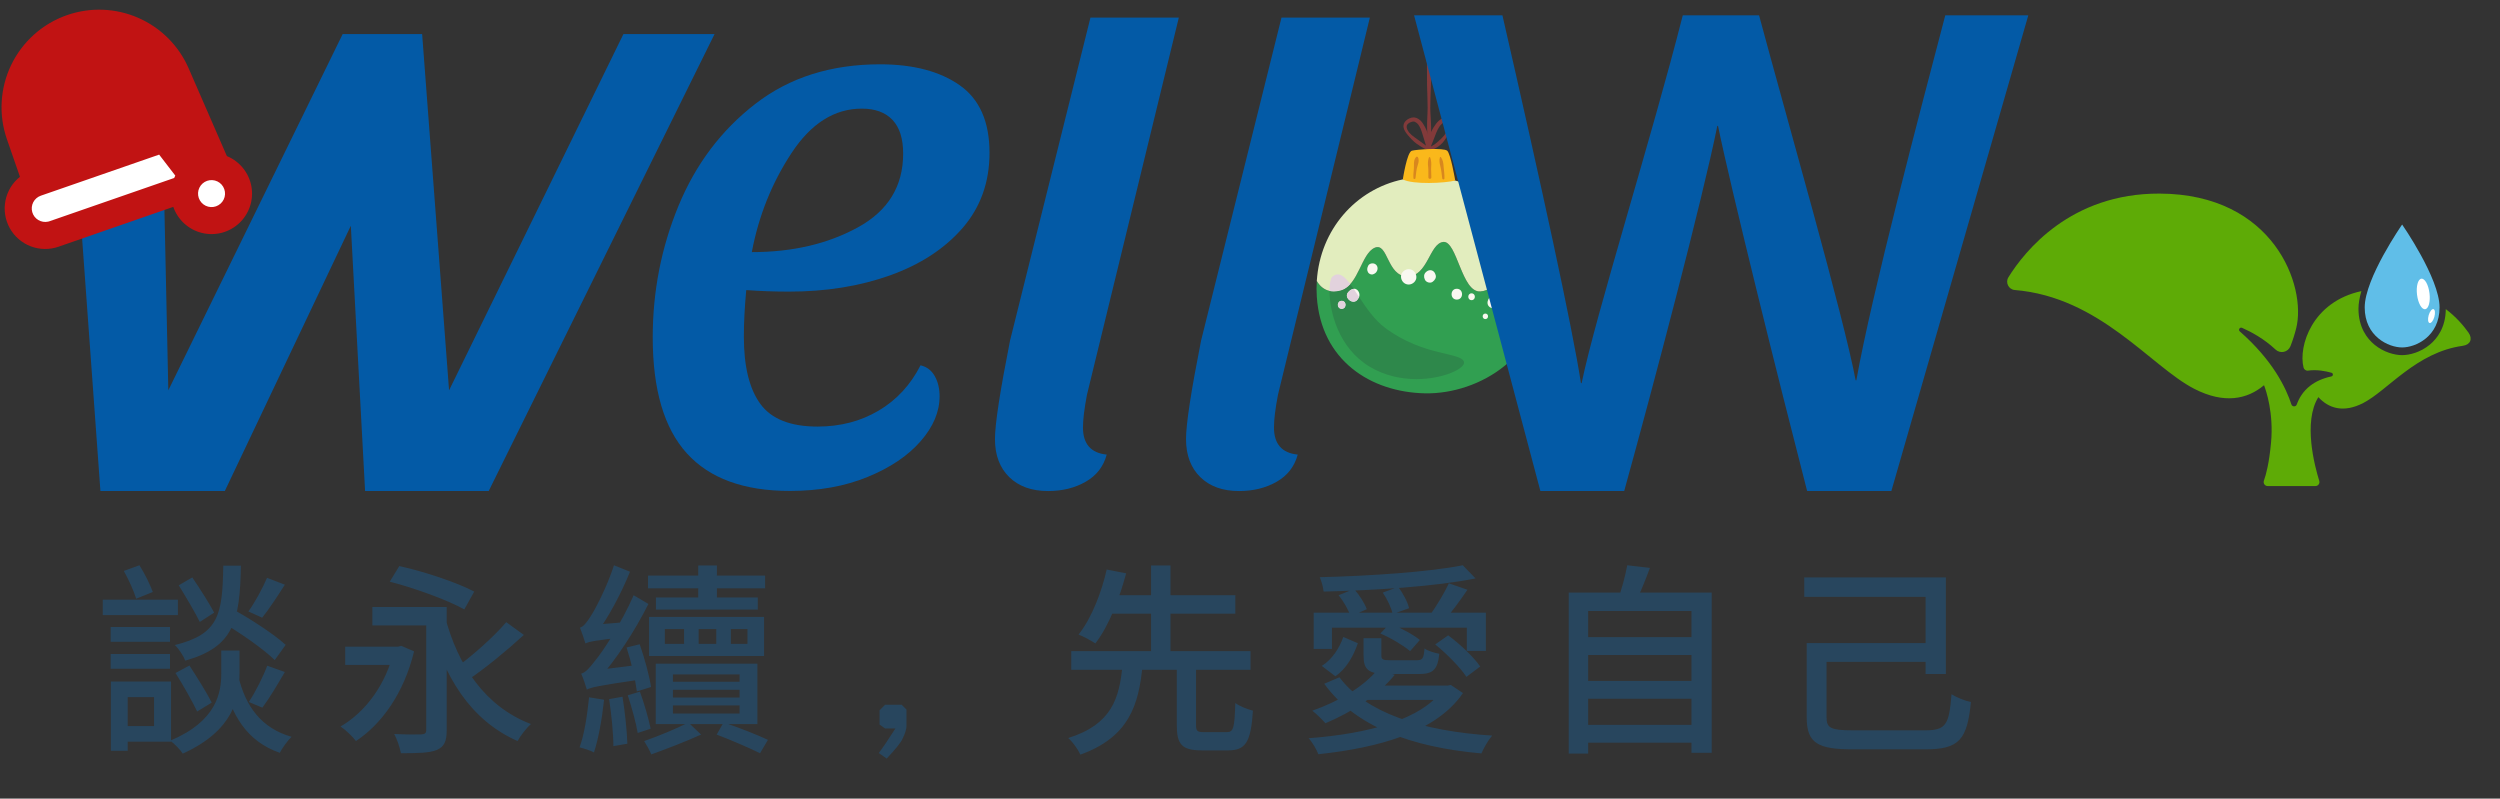
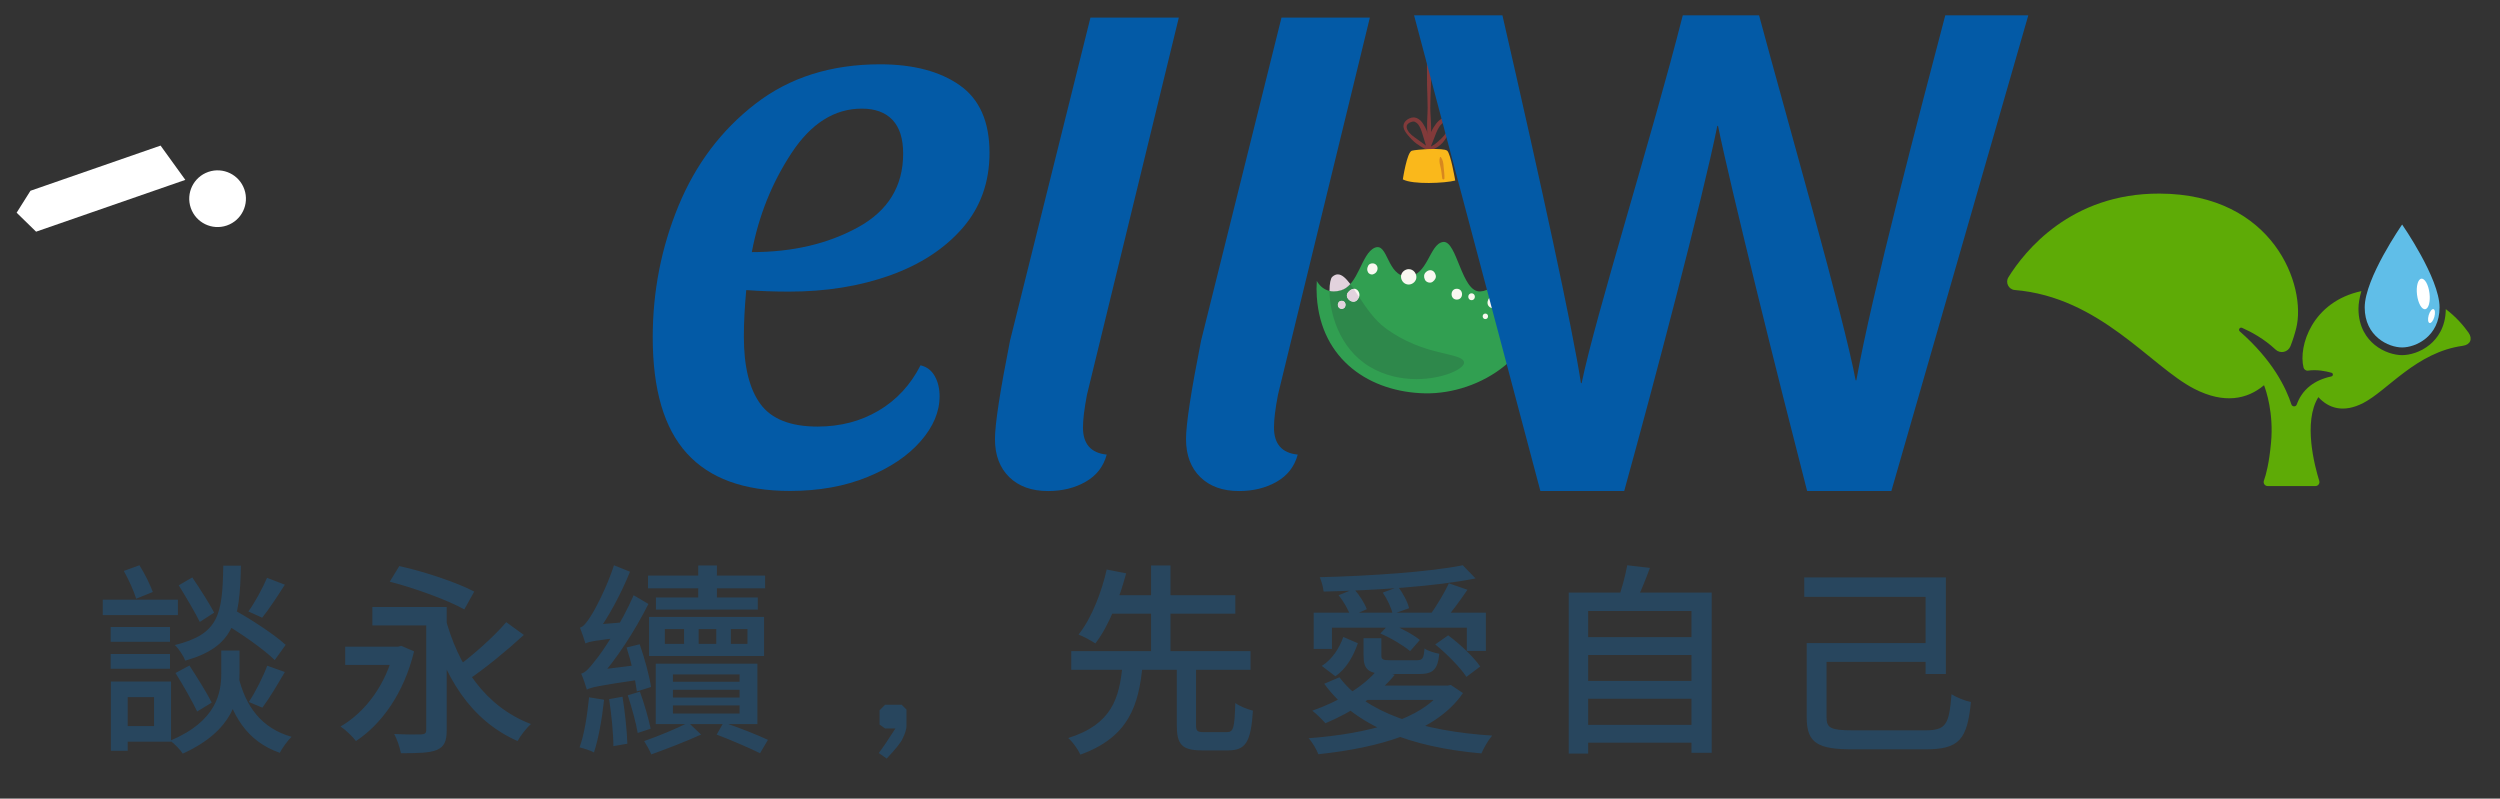
<svg xmlns="http://www.w3.org/2000/svg" width="144" height="46" viewBox="0 0 144 46" fill="none">
  <rect x="0" y="0" width="144" height="46" fill="#333333" stroke="none" />
  <path d="M136.207 17.707C136.207 19.382 137.583 20.013 138.363 20.013C139.143 20.013 140.519 19.382 140.519 17.707C140.519 16.031 138.363 12.933 138.363 12.933C138.363 12.933 136.207 16.031 136.207 17.707Z" fill="#60BEE8" />
  <path d="M142.185 19.158C141.904 18.761 141.476 18.256 140.877 17.804C140.871 18.867 140.378 19.501 139.963 19.847C139.423 20.297 138.781 20.456 138.363 20.456C137.941 20.456 137.302 20.297 136.762 19.847C136.344 19.501 135.848 18.858 135.848 17.782C135.848 17.476 135.91 17.13 136.016 16.768C133.189 17.376 132.375 19.928 132.684 21.17C132.712 21.282 132.827 21.367 132.943 21.348C133.439 21.276 133.951 21.373 134.294 21.47C134.403 21.501 134.4 21.657 134.288 21.682C133.767 21.794 133.373 21.985 133.077 22.212C132.643 22.546 132.416 22.955 132.294 23.298C132.244 23.445 132.032 23.442 131.985 23.295C131.838 22.839 131.57 22.2 131.096 21.46C130.631 20.74 129.963 19.922 129.012 19.089C128.905 18.995 129.015 18.827 129.143 18.883C129.667 19.114 130.409 19.513 131.071 20.134C131.345 20.39 131.788 20.293 131.929 19.944C132.066 19.595 132.178 19.242 132.263 18.899C132.862 16.484 130.983 11.173 124.388 11.151C119.264 11.133 116.612 14.477 115.685 15.969C115.495 16.275 115.695 16.677 116.054 16.705C120.955 17.108 123.882 21.105 126.384 22.393C128.11 23.282 129.439 23.002 130.406 22.19H130.409C130.525 22.49 130.971 23.791 130.812 25.498C130.703 26.68 130.525 27.345 130.4 27.688C130.347 27.838 130.456 27.997 130.618 27.997H133.367C133.523 27.997 133.636 27.847 133.589 27.698C133.32 26.833 132.653 24.306 133.536 22.877C133.536 22.877 133.539 22.874 133.539 22.877C134.119 23.507 134.968 23.807 136.122 23.214C137.533 22.487 139.174 20.29 141.854 19.919C142.291 19.86 142.441 19.52 142.185 19.158Z" fill="#5EAB06" />
  <path d="M139.689 17.81C139.489 17.835 139.28 17.46 139.221 16.977C139.161 16.493 139.274 16.078 139.47 16.053C139.67 16.028 139.879 16.403 139.938 16.886C140.001 17.37 139.888 17.785 139.689 17.81Z" fill="white" />
  <path d="M140.169 17.807C140.26 17.831 140.281 18.031 140.219 18.253C140.157 18.474 140.032 18.63 139.941 18.605C139.851 18.58 139.829 18.381 139.891 18.159C139.954 17.938 140.079 17.782 140.169 17.807Z" fill="white" />
  <path d="M82.243 8.645C82.243 8.645 81.961 8.543 81.601 8.282C81.419 8.153 81.238 7.96 81.058 7.741C80.972 7.628 80.875 7.507 80.845 7.331C80.831 7.244 80.847 7.144 80.895 7.062C80.938 6.985 81.024 6.912 81.074 6.877C81.156 6.83 81.227 6.792 81.317 6.774C81.364 6.769 81.41 6.765 81.456 6.762C81.502 6.768 81.548 6.783 81.593 6.795C81.762 6.864 81.884 6.992 81.96 7.116C82.126 7.364 82.224 7.613 82.279 7.832C82.386 8.269 82.351 8.573 82.351 8.573L82.35 8.58C82.345 8.623 82.305 8.655 82.261 8.65L82.243 8.645ZM82.139 8.389C82.103 8.271 82.052 8.107 81.992 7.911C81.962 7.811 81.929 7.703 81.893 7.589C81.855 7.477 81.812 7.359 81.746 7.256C81.686 7.147 81.597 7.065 81.506 7.023C81.418 6.969 81.303 7.021 81.2 7.061C81.076 7.131 81.02 7.198 81.022 7.312C81.023 7.425 81.099 7.545 81.177 7.644C81.261 7.743 81.361 7.823 81.46 7.894C81.558 7.965 81.652 8.033 81.738 8.095C81.902 8.215 82.039 8.316 82.139 8.389Z" fill="#823A3A" />
  <path d="M82.415 8.444L82.43 8.437C82.532 8.385 82.673 8.298 82.822 8.163C82.967 8.029 83.159 7.874 83.292 7.652C83.356 7.541 83.412 7.419 83.438 7.292C83.471 7.172 83.457 7.022 83.408 7.007L83.365 6.996L83.289 7L83.212 7.021L83.139 7.061C83.046 7.125 82.96 7.215 82.894 7.319C82.759 7.527 82.688 7.759 82.611 7.949C82.535 8.143 82.471 8.304 82.427 8.418L82.415 8.444ZM82.207 8.568C82.207 8.568 82.195 8.268 82.331 7.849C82.399 7.639 82.517 7.406 82.685 7.173C82.765 7.056 82.873 6.94 83.013 6.854C83.051 6.834 83.088 6.813 83.127 6.797L83.255 6.767C83.322 6.759 83.319 6.758 83.39 6.766C83.446 6.771 83.496 6.793 83.544 6.83C83.64 6.908 83.655 7.023 83.654 7.105C83.652 7.192 83.634 7.268 83.609 7.34C83.56 7.483 83.494 7.61 83.425 7.73C83.289 7.968 83.149 8.192 82.975 8.338C82.804 8.487 82.629 8.573 82.501 8.614C82.371 8.652 82.293 8.654 82.293 8.654C82.247 8.654 82.209 8.619 82.208 8.573L82.207 8.568Z" fill="#823A3A" />
  <path d="M82.421 1.371C82.421 1.371 82.478 1.815 82.48 2.479C82.484 2.811 82.457 3.197 82.447 3.612C82.438 4.027 82.43 4.47 82.421 4.912C82.406 5.355 82.382 5.797 82.384 6.212C82.387 6.419 82.397 6.62 82.41 6.81C82.424 7 82.428 7.18 82.432 7.345C82.44 8.008 82.42 8.449 82.42 8.449C82.419 8.49 82.386 8.522 82.345 8.52C82.31 8.519 82.28 8.492 82.275 8.457C82.275 8.457 82.26 8.347 82.24 8.153C82.223 7.959 82.207 7.681 82.2 7.348C82.19 7.016 82.229 6.628 82.231 6.213C82.231 5.797 82.209 5.354 82.198 4.911C82.191 4.468 82.191 4.025 82.192 3.61C82.189 3.195 82.171 2.807 82.183 2.475C82.202 1.811 82.275 1.369 82.275 1.369C82.282 1.328 82.319 1.301 82.359 1.308C82.392 1.313 82.416 1.34 82.421 1.371Z" fill="#823A3A" />
  <path d="M88.638 16.418C89.031 20.424 85.202 22.721 82.077 22.656C78.952 22.591 76.091 20.764 75.848 17.089C75.827 16.778 75.827 16.477 75.848 16.178C75.848 16.178 76.247 17.027 77.252 16.719C78.257 16.409 78.411 14.605 79.183 14.271C79.957 13.937 79.88 15.921 81.063 15.921C82.249 15.921 82.325 14.041 83.124 13.937C83.527 13.885 83.792 14.623 84.094 15.361C84.392 16.091 84.726 16.821 85.264 16.787C86.343 16.719 86.32 15.353 86.834 15.173C87.074 15.089 87.186 15.458 87.375 15.827C87.591 16.249 87.91 16.67 88.638 16.418Z" fill="#319F51" />
-   <path d="M88.638 16.418C87.91 16.67 87.591 16.249 87.375 15.827C87.185 15.458 87.074 15.089 86.834 15.173C86.319 15.353 86.343 16.719 85.264 16.787C84.726 16.821 84.392 16.091 84.094 15.361C83.792 14.623 83.526 13.885 83.124 13.937C82.325 14.041 82.248 15.921 81.063 15.921C79.88 15.921 79.957 13.937 79.183 14.271C78.411 14.605 78.257 16.409 77.252 16.719C76.247 17.027 75.848 16.178 75.848 16.178C76.037 13.222 78.1 10.901 80.803 10.333C81.06 10.277 81.326 10.239 81.595 10.218C82.39 10.156 83.135 10.224 83.821 10.398V10.401C86.583 11.117 88.362 13.609 88.638 16.418Z" fill="#E2EDBE" />
  <path d="M83.357 8.681C83.558 8.855 83.806 10.319 83.822 10.399C83.228 10.553 81.381 10.644 80.803 10.333C80.803 10.333 81.039 8.761 81.323 8.681C81.604 8.604 83.15 8.503 83.357 8.681Z" fill="#FAB81B" />
-   <path d="M81.659 9.033L81.59 9.024C81.447 9.159 81.439 9.333 81.444 9.523C81.452 9.767 81.391 10.011 81.413 10.256C81.42 10.334 81.524 10.332 81.533 10.256C81.566 9.997 81.579 9.758 81.662 9.51C81.718 9.342 81.752 9.192 81.659 9.033Z" fill="#D8871E" />
-   <path d="M82.436 9.613C82.45 9.419 82.444 9.266 82.384 9.08C82.371 9.038 82.313 9.038 82.3 9.08C82.239 9.271 82.239 9.415 82.262 9.613C82.286 9.819 82.266 10.014 82.275 10.219C82.279 10.329 82.443 10.329 82.446 10.219C82.451 10.015 82.422 9.82 82.436 9.613Z" fill="#D8871E" />
  <path d="M83.151 9.584C83.139 9.393 83.114 9.214 82.998 9.057C82.982 9.036 82.947 9.036 82.939 9.065C82.889 9.236 82.917 9.396 82.962 9.566C83.024 9.804 83.041 10.033 83.072 10.274C83.082 10.355 83.198 10.36 83.201 10.274C83.21 10.048 83.166 9.811 83.151 9.584Z" fill="#D8871E" />
  <path d="M78.276 16.841C78.234 16.733 78.125 16.623 77.998 16.632C77.838 16.643 77.728 16.725 77.634 16.853C77.401 17.17 77.929 17.581 78.182 17.276C78.292 17.143 78.342 17.011 78.276 16.841Z" fill="#F9F8F0" />
  <path d="M77.282 17.325C76.982 17.325 76.981 17.791 77.282 17.791C77.582 17.791 77.583 17.325 77.282 17.325Z" fill="#F9F8F0" />
  <path d="M82.691 15.835C82.675 15.789 82.659 15.743 82.632 15.702C82.541 15.565 82.385 15.528 82.237 15.599C82.194 15.62 82.157 15.651 82.123 15.685C82.008 15.796 82.004 15.961 82.07 16.097L82.082 16.123C82.151 16.264 82.384 16.332 82.512 16.236L82.535 16.219C82.65 16.132 82.745 15.987 82.691 15.835Z" fill="#F9F8F0" />
  <path d="M81.141 15.503C80.909 15.503 80.686 15.708 80.697 15.947C80.708 16.187 80.892 16.39 81.141 16.39C81.372 16.39 81.595 16.187 81.584 15.947C81.573 15.707 81.389 15.503 81.141 15.503Z" fill="#F9F8F0" />
  <path d="M83.912 16.633C83.511 16.633 83.51 17.257 83.912 17.257C84.314 17.257 84.314 16.633 83.912 16.633Z" fill="#F9F8F0" />
  <path d="M84.762 16.896C84.51 16.896 84.509 17.289 84.762 17.289C85.015 17.289 85.016 16.896 84.762 16.896Z" fill="#F9F8F0" />
  <path d="M86.322 17.13C86.257 16.986 86.073 16.978 85.951 17.032C85.853 17.076 85.765 17.163 85.721 17.259C85.653 17.41 85.665 17.583 85.807 17.688C85.929 17.78 86.136 17.791 86.244 17.662C86.38 17.499 86.411 17.325 86.322 17.13Z" fill="#F9F8F0" />
  <path d="M85.557 18.061C85.352 18.061 85.351 18.379 85.557 18.379C85.762 18.379 85.762 18.061 85.557 18.061Z" fill="#F9F8F0" />
  <path d="M87.916 16.137C87.959 16.193 87.901 16.103 87.894 16.09C87.864 16.035 87.836 15.984 87.791 15.939C87.678 15.825 87.512 15.784 87.365 15.865C87.078 16.024 87.14 16.387 87.299 16.613C87.434 16.804 87.678 16.875 87.876 16.723C88.077 16.568 88.061 16.322 87.916 16.137Z" fill="#F9F8F0" />
  <path d="M87.904 17.222C87.761 17.222 87.76 17.444 87.904 17.444C88.046 17.444 88.046 17.222 87.904 17.222Z" fill="#F9F8F0" />
  <path d="M79.207 15.208C79.081 15.134 78.869 15.167 78.804 15.313C78.743 15.449 78.727 15.546 78.797 15.683C78.845 15.776 78.986 15.838 79.087 15.801C79.194 15.761 79.262 15.714 79.313 15.611C79.383 15.468 79.351 15.292 79.207 15.208Z" fill="#F9F8F0" />
  <path d="M81.588 21.837C80.719 21.837 79.757 21.646 78.88 21.114C77.077 20.022 76.582 17.924 76.58 16.758C76.657 16.776 76.74 16.786 76.831 16.786C76.831 16.786 76.831 16.786 76.832 16.786C76.832 16.786 76.832 16.786 76.832 16.786C76.954 16.786 77.09 16.767 77.238 16.723C77.243 16.722 77.247 16.721 77.252 16.719C77.459 16.655 77.63 16.528 77.778 16.363C77.841 16.447 77.905 16.538 77.971 16.634C77.825 16.653 77.722 16.732 77.634 16.852C77.459 17.091 77.714 17.383 77.959 17.383C78.04 17.383 78.12 17.351 78.182 17.276C78.228 17.22 78.264 17.165 78.284 17.107C78.694 17.728 79.173 18.434 79.792 18.892C82.027 20.548 84.177 20.277 84.325 20.847C84.42 21.213 83.157 21.837 81.588 21.837ZM77.282 17.325C76.982 17.325 76.982 17.791 77.282 17.791C77.582 17.791 77.583 17.325 77.282 17.325Z" fill="#2E884B" />
  <path d="M76.832 16.786C76.831 16.786 76.831 16.786 76.831 16.786C76.74 16.786 76.657 16.776 76.58 16.758C76.579 16.332 76.645 16.03 76.737 15.947C76.846 15.849 76.952 15.804 77.057 15.804C77.294 15.804 77.526 16.028 77.778 16.363C77.63 16.528 77.459 16.655 77.252 16.719C77.247 16.721 77.243 16.722 77.238 16.723C77.09 16.767 76.954 16.786 76.832 16.786C76.832 16.786 76.832 16.786 76.832 16.786Z" fill="#E2D2DD" />
  <path d="M77.959 17.383C77.714 17.383 77.459 17.091 77.634 16.853C77.722 16.732 77.825 16.653 77.971 16.635C78.071 16.782 78.175 16.942 78.284 17.107C78.264 17.165 78.228 17.221 78.182 17.276C78.12 17.352 78.04 17.383 77.959 17.383Z" fill="#E2D2DD" />
  <path d="M77.282 17.791C76.981 17.791 76.982 17.325 77.282 17.325C77.583 17.325 77.582 17.791 77.282 17.791Z" fill="#E2D2DD" />
-   <path d="M2.498 3.35C2.681 2.666 3.069 2.123 3.661 1.719C4.254 1.316 4.932 1.115 5.692 1.115C7.912 1.115 9.13 2.813 9.344 6.208L9.695 22.483L19.738 1.964H24.315L25.866 22.483L35.909 1.964H41.158L28.15 28.281H21.029L20.208 13.002L12.95 28.281H5.784L4.278 7.506C4.156 5.451 3.564 4.068 2.498 3.35Z" fill="#035AA6" />
  <path d="M55.283 4.913C56.425 5.716 56.996 7.014 56.996 8.8C56.996 10.498 56.477 11.942 55.445 13.133C54.41 14.324 53.017 15.234 51.268 15.86C49.518 16.486 47.579 16.797 45.448 16.797C44.596 16.797 43.775 16.767 42.984 16.709C42.892 17.692 42.846 18.587 42.846 19.39C42.846 21.118 43.167 22.413 43.805 23.277C44.443 24.141 45.539 24.571 47.091 24.571C48.398 24.571 49.57 24.266 50.605 23.655C51.64 23.045 52.446 22.174 53.023 21.041C53.39 21.13 53.662 21.341 53.845 21.668C54.028 21.994 54.12 22.382 54.12 22.828C54.12 23.722 53.753 24.587 53.023 25.42C52.294 26.254 51.274 26.941 49.967 27.475C48.657 28.012 47.167 28.278 45.494 28.278C42.846 28.278 40.868 27.555 39.561 26.11C38.251 24.666 37.597 22.44 37.597 19.429C37.597 16.779 38.092 14.254 39.081 11.857C40.071 9.46 41.545 7.499 43.509 5.982C45.472 4.461 47.869 3.704 50.697 3.704C52.614 3.707 54.144 4.11 55.283 4.913ZM45.585 8.825C44.459 10.538 43.698 12.437 43.304 14.522C45.646 14.522 47.686 14.046 49.42 13.093C51.155 12.141 52.022 10.724 52.022 8.849C52.022 7.985 51.817 7.338 51.405 6.904C50.996 6.473 50.407 6.257 49.646 6.257C48.065 6.254 46.709 7.112 45.585 8.825Z" fill="#035AA6" />
  <path d="M62.608 22.742C62.456 23.546 62.379 24.171 62.379 24.62C62.379 25.573 62.837 26.095 63.747 26.184C63.564 26.868 63.161 27.39 62.538 27.747C61.915 28.104 61.191 28.284 60.37 28.284C59.427 28.284 58.682 28.016 58.132 27.481C57.585 26.944 57.31 26.214 57.31 25.292C57.31 24.428 57.601 22.538 58.178 19.619L62.81 1.014H67.9L62.608 22.742Z" fill="#035AA6" />
  <path d="M73.61 22.742C73.457 23.546 73.381 24.171 73.381 24.62C73.381 25.573 73.836 26.095 74.749 26.184C74.566 26.868 74.162 27.39 73.54 27.747C72.917 28.104 72.193 28.284 71.372 28.284C70.428 28.284 69.683 28.016 69.136 27.481C68.59 26.944 68.315 26.214 68.315 25.292C68.315 24.428 68.605 22.538 69.182 19.619L73.814 1.014H78.904L73.61 22.742Z" fill="#035AA6" />
  <path d="M88.726 28.281L81.45 0.883H86.54C88.754 10.541 90.592 18.962 91.062 22.07H91.102C91.883 18.251 95.172 7.805 96.928 0.883H101.322C102.922 6.84 106.216 18.306 106.885 21.906H106.925C107.81 16.925 110.641 6.251 112.048 0.883H116.83L108.943 28.281H104.091C102.473 22.022 99.682 10.8 98.958 7.249H98.918C98.064 11.484 95.257 22.131 93.554 28.281H88.726Z" fill="#035AA6" />
  <path d="M12.71 35.79L13.305 35.032C14.378 35.615 15.766 36.514 16.455 37.144L15.825 38.019C15.171 37.377 13.795 36.42 12.71 35.79ZM12.861 32.582H13.876C13.818 35.79 13.468 37.26 10.668 38.054C10.575 37.785 10.295 37.365 10.073 37.155C12.605 36.525 12.815 35.417 12.861 32.582ZM15.381 33.282L16.408 33.679C15.976 34.355 15.486 35.102 15.101 35.58L14.308 35.219C14.681 34.705 15.136 33.865 15.381 33.282ZM15.393 38.345L16.408 38.707C15.988 39.43 15.498 40.247 15.113 40.76L14.331 40.434C14.705 39.874 15.16 38.975 15.393 38.345ZM12.745 37.47H13.795V38.8C13.795 40.189 13.48 42.067 10.528 43.408C10.388 43.187 10.062 42.849 9.805 42.662C12.511 41.53 12.745 39.862 12.745 38.789V37.47ZM13.725 38.929C14.133 40.69 15.066 41.95 16.793 42.44C16.571 42.65 16.268 43.07 16.116 43.362C14.238 42.709 13.305 41.215 12.826 39.057L13.725 38.929ZM10.295 33.714L11.076 33.259C11.52 33.912 12.068 34.775 12.336 35.289L11.508 35.825C11.252 35.3 10.715 34.39 10.295 33.714ZM10.108 38.765L10.913 38.334C11.357 39.022 11.928 39.932 12.197 40.469L11.357 40.982C11.088 40.422 10.552 39.465 10.108 38.765ZM6.375 36.117H9.793V36.969H6.375V36.117ZM6.375 37.669H9.793V38.52H6.375V37.669ZM5.92 34.542H10.248V35.429H5.92V34.542ZM6.877 39.255H9.851V42.72H6.877V41.822H8.872V40.154H6.877V39.255ZM6.387 39.255H7.355V43.245H6.387V39.255ZM7.133 32.885L8.032 32.559C8.335 33.037 8.65 33.679 8.802 34.099L7.845 34.484C7.717 34.064 7.413 33.387 7.133 32.885ZM19.885 37.249H23.116V38.299H19.885V37.249ZM21.448 34.962H25.205V36.024H21.448V34.962ZM25.625 35.487C26.371 38.369 27.97 40.714 30.583 41.705C30.326 41.927 29.976 42.382 29.813 42.685C27.095 41.483 25.543 38.975 24.691 35.697L25.625 35.487ZM29.16 35.837L30.175 36.572C29.183 37.482 27.935 38.509 26.955 39.162L26.173 38.52C27.13 37.844 28.413 36.712 29.16 35.837ZM24.551 34.962H25.73V42.055C25.73 42.697 25.59 43.012 25.158 43.199C24.726 43.373 24.073 43.385 23.093 43.385C23.035 43.07 22.871 42.58 22.708 42.277C23.361 42.312 24.073 42.312 24.271 42.3C24.481 42.288 24.551 42.23 24.551 42.044V34.962ZM22.451 33.504L23 32.605C24.4 32.909 26.325 33.55 27.316 34.075L26.745 35.102C25.788 34.565 23.898 33.877 22.451 33.504ZM22.696 37.249H22.918L23.116 37.202L23.851 37.517C23.268 39.932 21.973 41.717 20.503 42.685C20.328 42.44 19.885 42.02 19.616 41.845C21.051 41.017 22.23 39.43 22.696 37.47V37.249ZM37.326 33.154H44.069V33.889H37.326V33.154ZM37.781 34.414H43.649V35.114H37.781V34.414ZM40.219 32.57H41.293V34.822H40.219V32.57ZM38.294 36.234V37.085H43.054V36.234H38.294ZM37.385 35.534H44.011V37.785H37.385V35.534ZM38.761 39.734V40.177H42.599V39.734H38.761ZM38.761 40.632V41.099H42.599V40.632H38.761ZM38.761 38.847V39.267H42.599V38.847H38.761ZM37.77 38.229H43.626V41.705H37.77V38.229ZM41.281 42.312L41.678 41.612C42.588 41.915 43.603 42.324 44.233 42.615L43.778 43.385C43.159 43.082 42.168 42.65 41.281 42.312ZM39.648 41.612L40.383 42.312C39.484 42.72 38.353 43.152 37.513 43.455C37.431 43.245 37.245 42.907 37.105 42.685C37.874 42.417 39.006 41.962 39.648 41.612ZM39.403 35.767H40.243V37.54H39.403V35.767ZM41.258 35.779H42.098V37.529H41.258V35.779ZM36.09 37.295L36.848 37.109C37.128 37.914 37.408 38.952 37.501 39.57L36.684 39.827C36.603 39.185 36.358 38.112 36.09 37.295ZM35.086 40.27L35.856 40.13C35.996 40.994 36.113 42.09 36.136 42.837L35.331 42.977C35.331 42.242 35.215 41.122 35.086 40.27ZM33.931 40.165L34.794 40.305C34.678 41.402 34.468 42.58 34.211 43.339C34.025 43.233 33.616 43.105 33.383 43.047C33.663 42.288 33.826 41.18 33.931 40.165ZM33.721 37.062C33.663 36.864 33.511 36.409 33.406 36.152C33.605 36.105 33.791 35.86 34.013 35.51C34.246 35.172 34.958 33.83 35.366 32.559L36.288 32.932C35.763 34.227 35.028 35.592 34.328 36.525V36.549C34.328 36.549 33.721 36.864 33.721 37.062ZM33.721 37.062L33.686 36.28L34.164 35.989L36.16 35.825C36.113 36.094 36.078 36.479 36.078 36.689C34.27 36.887 33.931 36.957 33.721 37.062ZM33.803 39.722C33.745 39.524 33.593 39.057 33.476 38.8C33.733 38.742 33.978 38.45 34.316 38.007C34.678 37.587 35.809 35.884 36.498 34.285L37.349 34.787C36.544 36.385 35.471 38.03 34.41 39.197V39.232C34.41 39.232 33.803 39.524 33.803 39.722ZM33.803 39.722L33.756 38.94L34.234 38.614L36.953 38.275C36.918 38.544 36.895 38.929 36.906 39.139C34.433 39.5 34.036 39.594 33.803 39.722ZM36.16 40.049L36.859 39.839C37.105 40.515 37.361 41.402 37.478 41.974L36.731 42.218C36.638 41.635 36.381 40.737 36.16 40.049ZM50.663 41.733V40.913L50.982 40.594H51.939L52.212 40.867V41.824C52.212 42.007 52.136 42.25 51.985 42.554C51.894 42.766 51.59 43.146 51.073 43.693L50.617 43.374C50.83 43.1 51.149 42.63 51.575 41.961H50.982L50.663 41.733ZM67.783 38.299H68.891V41.752C68.891 42.114 68.961 42.172 69.37 42.172C69.556 42.172 70.408 42.172 70.653 42.172C71.05 42.172 71.108 41.95 71.155 40.492C71.388 40.679 71.866 40.854 72.169 40.935C72.053 42.743 71.75 43.222 70.746 43.222C70.501 43.222 69.463 43.222 69.23 43.222C68.063 43.222 67.783 42.872 67.783 41.752V38.299ZM61.705 37.505H72.03V38.579H61.705V37.505ZM63.63 34.285H71.155V35.347H63.63V34.285ZM64.656 38.334H65.811C65.59 40.644 65.006 42.464 62.23 43.467C62.101 43.175 61.786 42.732 61.53 42.51C64.061 41.717 64.47 40.2 64.656 38.334ZM63.746 32.804L64.866 33.025C64.505 34.379 63.898 36.024 63.093 37.062C62.836 36.887 62.393 36.654 62.125 36.549C62.906 35.58 63.478 34.005 63.746 32.804ZM66.301 32.57H67.421V37.844H66.301V32.57ZM75.669 35.289H85.586V37.494H84.489V36.152H76.719V37.377H75.669V35.289ZM84.256 32.559L84.991 33.317C82.693 33.784 79.169 34.005 76.241 34.075C76.218 33.83 76.113 33.457 76.019 33.247C78.889 33.177 82.354 32.944 84.256 32.559ZM77.105 34.285L77.991 33.924C78.294 34.262 78.609 34.752 78.726 35.09L77.793 35.499C77.688 35.16 77.396 34.647 77.105 34.285ZM79.648 34.134L80.534 33.807C80.814 34.169 81.083 34.682 81.164 35.032L80.219 35.37C80.15 35.032 79.904 34.507 79.648 34.134ZM82.669 37.12L83.416 36.595C84.093 37.097 84.898 37.855 85.259 38.392L84.466 38.987C84.116 38.45 83.334 37.657 82.669 37.12ZM79.508 36.49L80.056 35.907C80.651 36.152 81.409 36.549 81.783 36.864L81.223 37.505C80.849 37.19 80.126 36.747 79.508 36.49ZM83.451 33.597L84.524 33.97C84.104 34.589 83.626 35.242 83.241 35.674L82.424 35.347C82.763 34.869 83.218 34.122 83.451 33.597ZM83.159 39.489H83.381L83.568 39.454L84.268 39.92C82.728 42.172 79.415 43.07 75.938 43.444C75.844 43.187 75.576 42.732 75.378 42.522C78.761 42.265 81.923 41.472 83.159 39.652V39.489ZM77.151 39.01C78.68 41.064 81.911 42.114 85.948 42.37C85.726 42.627 85.458 43.093 85.329 43.397C81.246 43.035 78.049 41.834 76.276 39.384L77.151 39.01ZM79.379 38.532L80.336 38.87C79.368 40.072 77.793 41.052 76.346 41.658C76.183 41.472 75.809 41.099 75.588 40.935C77.07 40.422 78.563 39.559 79.379 38.532ZM78.54 36.759H79.566V37.739C79.566 37.995 79.648 38.03 80.103 38.03C80.301 38.03 81.316 38.03 81.596 38.03C81.934 38.03 82.004 37.949 82.051 37.354C82.249 37.494 82.634 37.61 82.903 37.657C82.809 38.59 82.529 38.824 81.724 38.824C81.468 38.824 80.219 38.824 79.975 38.824C78.82 38.824 78.54 38.59 78.54 37.75V36.759ZM77.373 36.689L78.213 37.05C77.968 37.75 77.583 38.497 76.918 38.952L76.136 38.357C76.731 37.984 77.151 37.33 77.373 36.689ZM78.948 39.489H83.393V40.317H78.12L78.948 39.489ZM91.104 36.7H97.696V37.727H91.104V36.7ZM91.104 39.22H97.696V40.247H91.104V39.22ZM91.104 41.752H97.696V42.779H91.104V41.752ZM90.358 34.134H98.594V43.362H97.428V35.195H91.478V43.408H90.358V34.134ZM93.729 32.559L95.036 32.71C94.768 33.445 94.453 34.204 94.196 34.717L93.193 34.53C93.403 33.97 93.624 33.142 93.729 32.559ZM104.638 37.039H111.404V38.124H104.638V37.039ZM103.926 33.259H112.081V38.824H110.914V34.379H103.926V33.259ZM104.066 37.039H105.209V41.32C105.209 41.938 105.454 42.067 106.726 42.067C107.321 42.067 110.121 42.067 110.879 42.067C112.092 42.067 112.267 41.752 112.407 39.99C112.711 40.177 113.201 40.375 113.527 40.434C113.306 42.592 112.874 43.163 110.879 43.163C110.401 43.163 107.192 43.163 106.737 43.163C104.719 43.163 104.066 42.813 104.066 41.332V37.039Z" fill="#28465E" />
  <path d="M9.249 8.386L2.636 10.682L1.754 10.988L0.958 12.252L2.078 13.345L10.675 10.361L9.249 8.386Z" fill="white" />
  <circle cx="12.533" cy="11.445" r="1.633" transform="rotate(-19.142 12.533 11.445)" fill="white" />
-   <path fill-rule="evenodd" clip-rule="evenodd" d="M3.867 0.869C5.205 0.404 6.669 0.461 7.967 1.03C9.265 1.598 10.3 2.636 10.865 3.934L13.068 8.991C13.429 9.139 13.747 9.375 13.993 9.677C14.239 9.979 14.406 10.338 14.478 10.721C14.549 11.104 14.524 11.499 14.404 11.87C14.283 12.241 14.072 12.576 13.789 12.844C13.506 13.112 13.16 13.305 12.784 13.405C12.407 13.505 12.011 13.509 11.632 13.417C11.254 13.324 10.904 13.139 10.616 12.876C10.327 12.614 10.109 12.284 9.981 11.916L3.37 14.211C2.85 14.393 2.282 14.384 1.768 14.187C1.253 13.99 0.825 13.617 0.559 13.135C0.293 12.653 0.207 12.092 0.315 11.551C0.422 11.011 0.718 10.527 1.149 10.184L0.4 8.024C0.157 7.326 0.055 6.588 0.098 5.851C0.141 5.114 0.329 4.392 0.651 3.728C0.973 3.064 1.423 2.469 1.975 1.978C2.526 1.488 3.169 1.111 3.867 0.869ZM11.93 10.416C11.735 10.484 11.575 10.626 11.485 10.812C11.395 10.997 11.383 11.211 11.45 11.406C11.518 11.601 11.66 11.761 11.846 11.851C12.031 11.94 12.245 11.953 12.44 11.885C12.635 11.818 12.795 11.675 12.885 11.49C12.975 11.304 12.987 11.091 12.919 10.896C12.852 10.701 12.71 10.541 12.524 10.451C12.338 10.361 12.125 10.349 11.93 10.416ZM9.167 8.906L2.35 11.272C2.163 11.337 2.008 11.472 1.916 11.647C1.825 11.823 1.804 12.027 1.858 12.218C1.911 12.409 2.036 12.572 2.206 12.673C2.376 12.775 2.579 12.808 2.772 12.766L2.86 12.741L10.033 10.252L10.096 10.114L9.167 8.906Z" fill="#C11313" />
</svg>